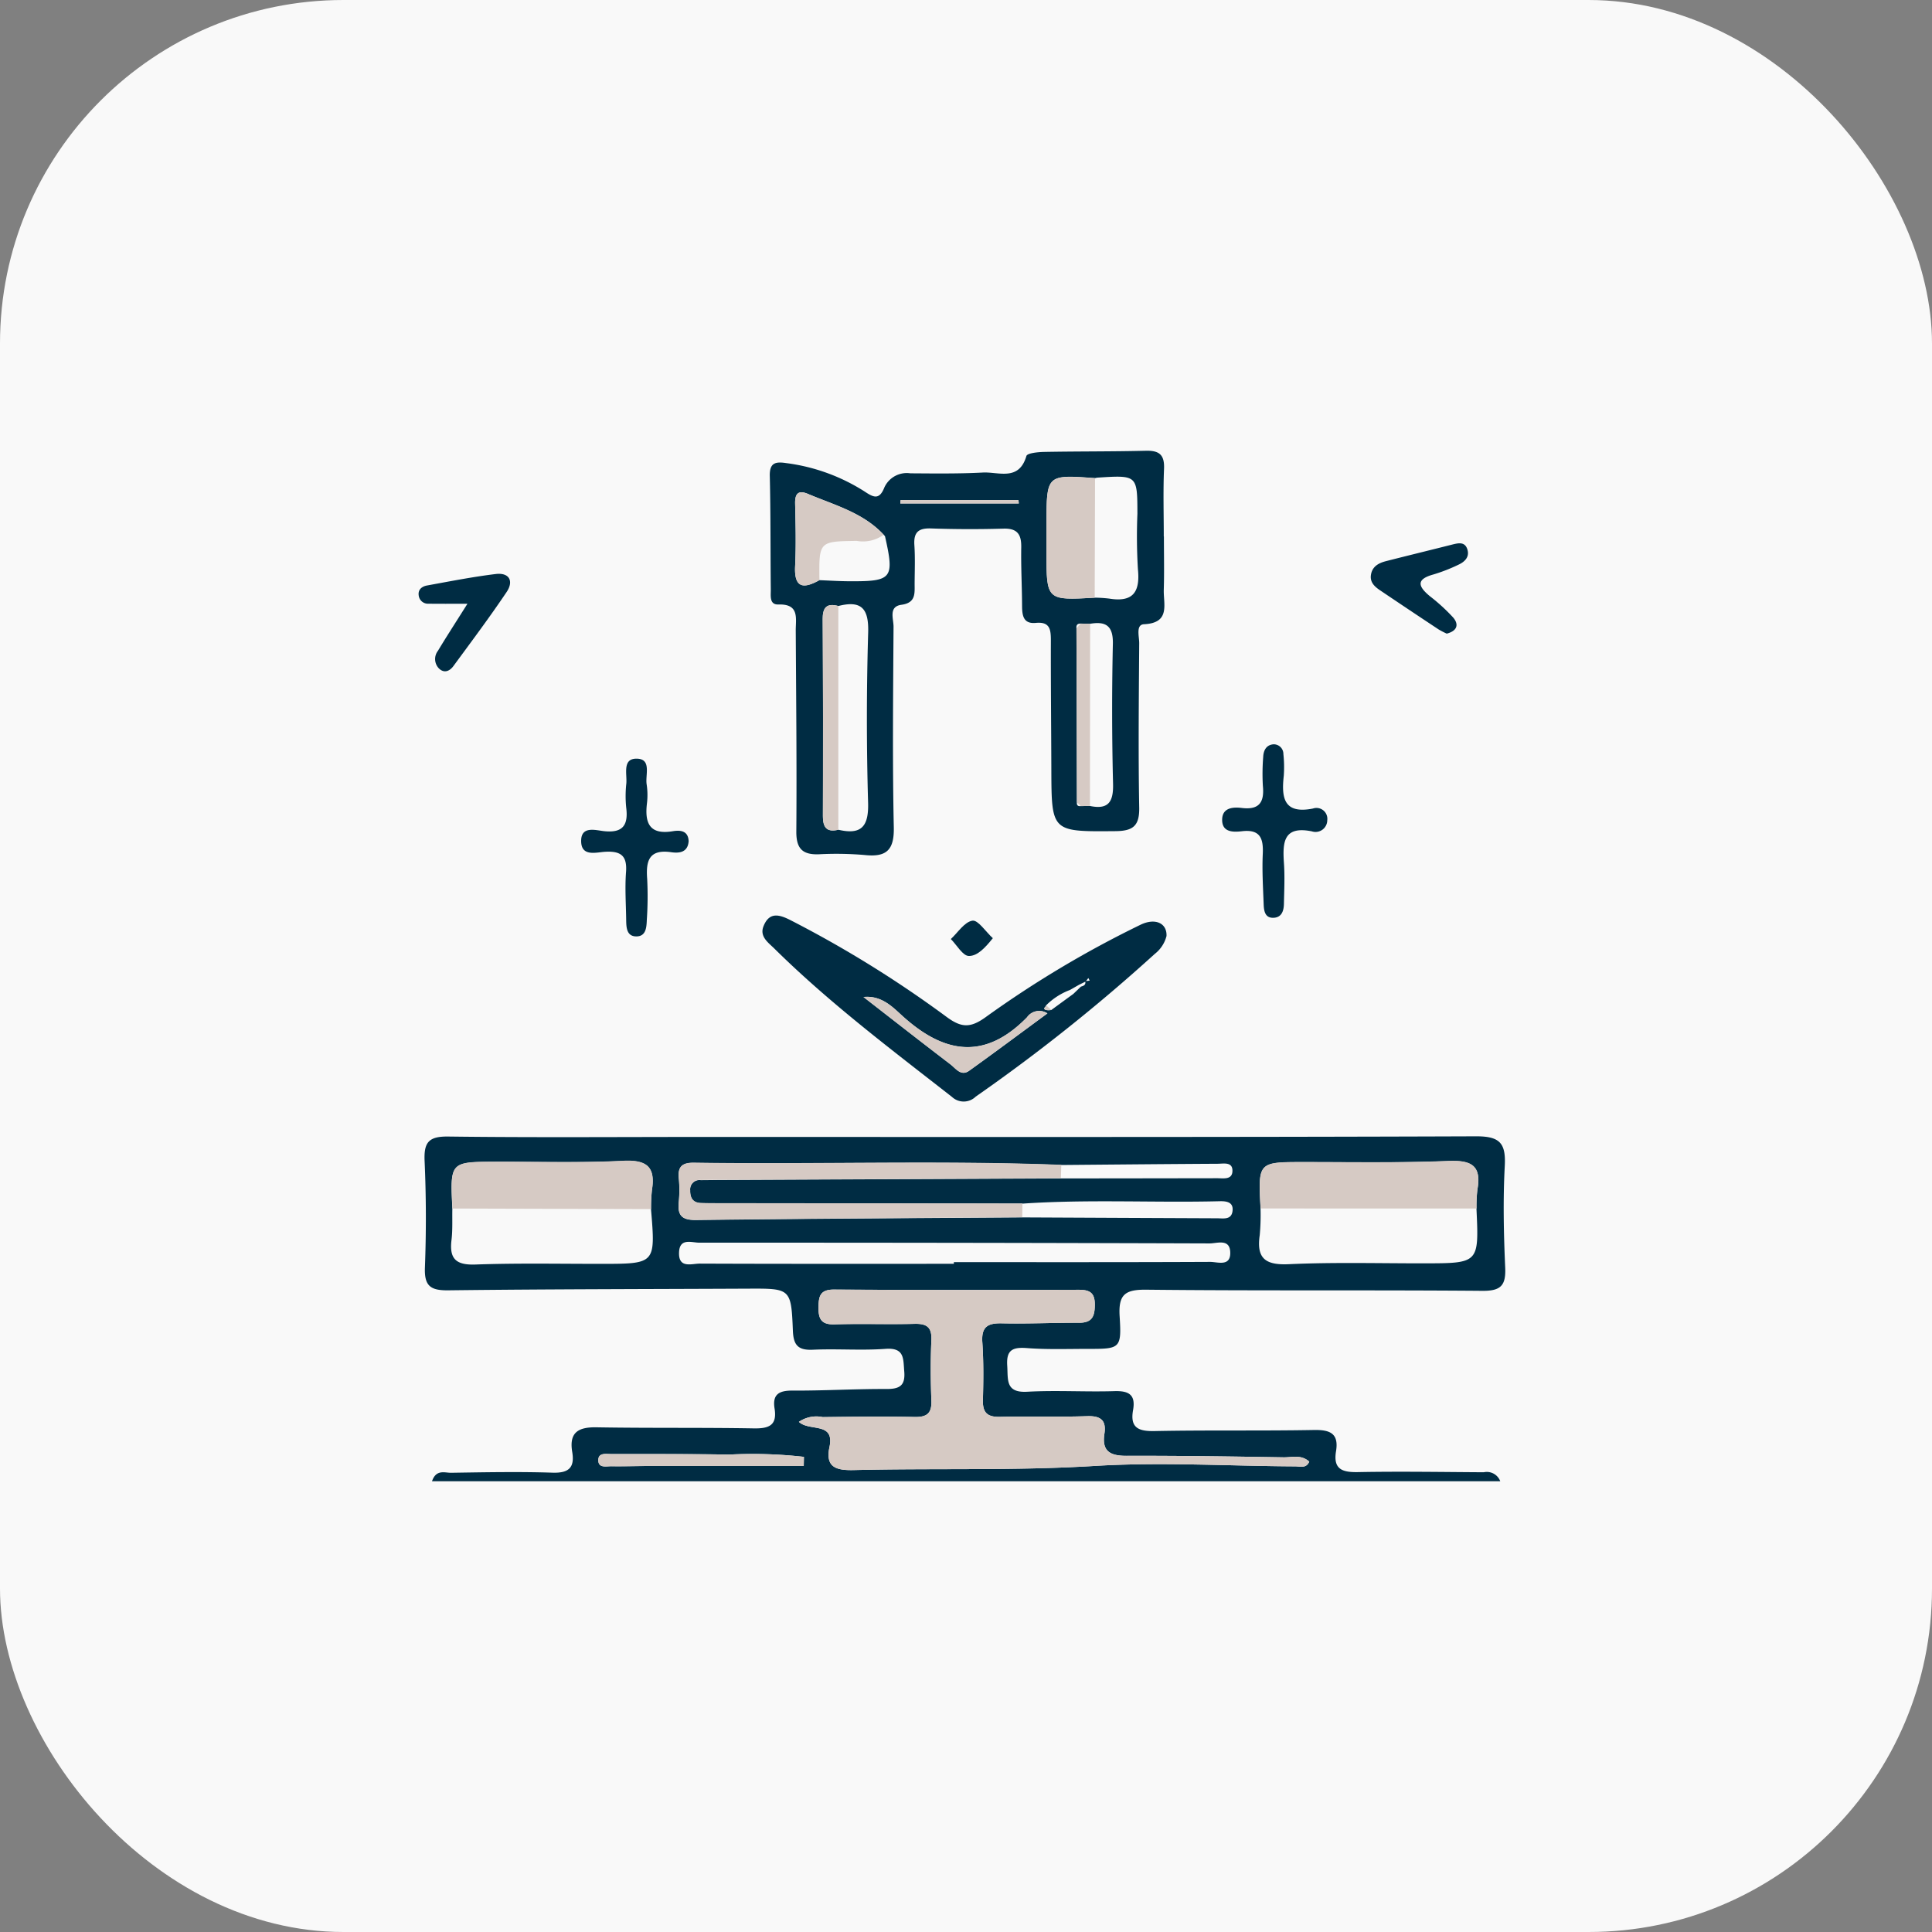
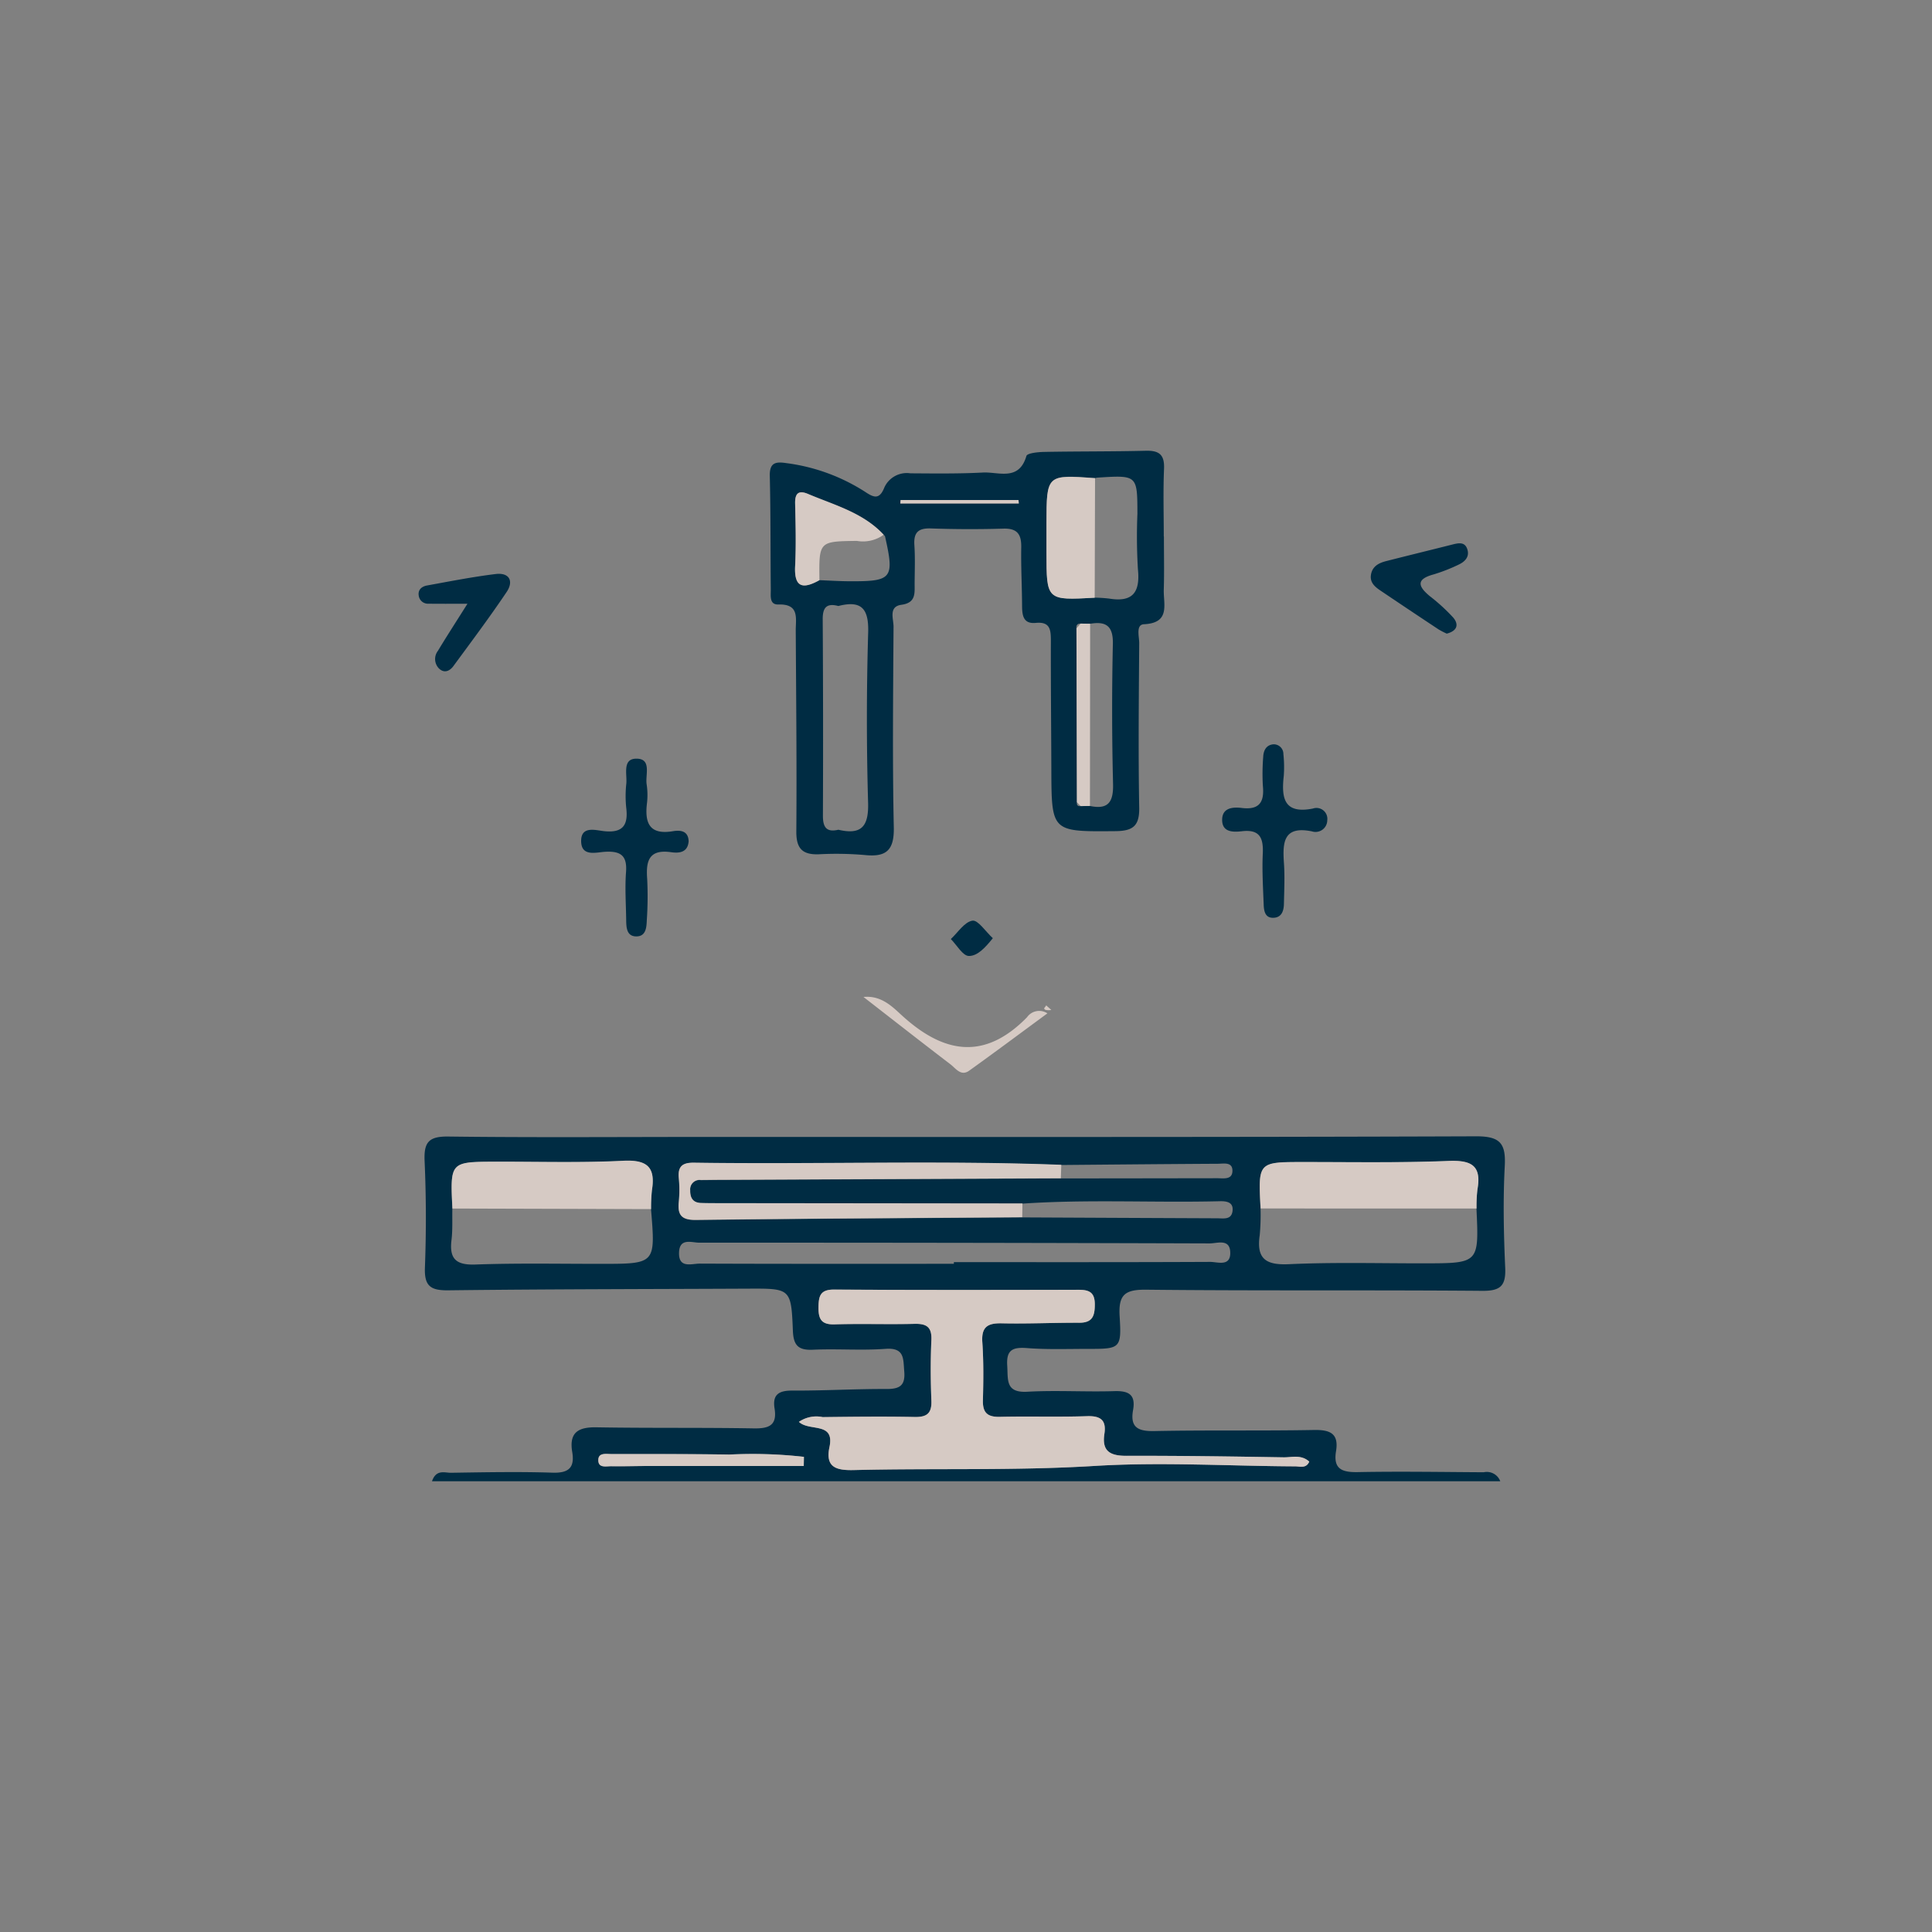
<svg xmlns="http://www.w3.org/2000/svg" width="180" height="180" viewBox="0 0 180 180">
  <rect x="0" y="0" width="180" height="180" fill="#808080" stroke="none" />
  <defs>
    <clipPath id="clip-path">
      <rect id="Rechteck_95" data-name="Rechteck 95" width="101.245" height="96" fill="none" />
    </clipPath>
  </defs>
  <g id="ico-materialauswahl" transform="translate(-6418 757)">
-     <rect id="Rechteck_90" data-name="Rechteck 90" width="180" height="180" rx="32" transform="translate(6418 -757)" fill="#f9f9f9" />
    <g id="Gruppe_66" data-name="Gruppe 66" transform="translate(6457 -715)">
      <g id="Gruppe_65" data-name="Gruppe 65" clip-path="url(#clip-path)">
        <path id="Pfad_396" data-name="Pfad 396" d="M101.458,173.8H1.92c.391-1.135,1.189-.78,1.769-.788,3.154-.048,6.311-.111,9.462-.009,1.517.049,2.076-.478,1.833-1.926-.308-1.839.578-2.334,2.285-2.3,4.881.085,9.764.014,14.644.1,1.406.023,2.177-.287,1.922-1.854-.208-1.284.382-1.675,1.643-1.668,2.928.017,5.857-.161,8.784-.148,1.241.005,1.768-.325,1.655-1.649-.1-1.176.04-2.222-1.749-2.091-2.241.165-4.507-.022-6.755.081-1.365.063-1.816-.4-1.871-1.767-.158-3.95-.216-3.941-4.163-3.923-9.313.044-18.626.043-27.938.155-1.653.02-2.246-.391-2.181-2.121.124-3.3.118-6.612-.029-9.911-.078-1.743.36-2.319,2.2-2.295,7.885.1,15.771.037,23.657.037,24.034,0,48.067.03,72.1-.058,2.245-.009,2.791.655,2.678,2.775-.167,3.144-.1,6.31.041,9.459.073,1.667-.41,2.176-2.128,2.162-10.439-.086-20.88.006-31.318-.106-1.993-.022-2.6.47-2.476,2.481.188,3.023.052,3.037-3,3.034-1.878,0-3.763.07-5.63-.075-1.332-.1-1.94.159-1.843,1.64.086,1.3-.188,2.543,1.871,2.427,2.7-.152,5.408.028,8.108-.056,1.351-.042,2,.33,1.746,1.763-.294,1.635.476,1.989,2,1.957,4.955-.1,9.914-.009,14.87-.1,1.514-.028,2.308.348,2.039,1.979-.276,1.672.564,1.974,2.045,1.945,3.9-.075,7.81-.007,11.715.014a1.335,1.335,0,0,1,1.543.846m-97.634-25.4c-.021.974.037,1.957-.079,2.92-.213,1.753.422,2.345,2.231,2.28,3.9-.141,7.8-.06,11.7-.063,5.082,0,5.082,0,4.658-5.084a15.2,15.2,0,0,1,.082-1.788c.345-2.152-.481-2.827-2.677-2.717-3.957.2-7.929.076-11.894.086-4.233.011-4.233.01-4.019,4.366m56.728-4.073c-11.4-.428-22.809-.031-34.212-.2-1.052-.015-1.529.31-1.424,1.413a11.53,11.53,0,0,1,0,2.249c-.128,1.246.292,1.683,1.613,1.667,10.127-.124,20.256-.174,30.384-.246q9.084.045,18.167.083c.564,0,1.324.172,1.43-.673s-.568-.933-1.2-.917c-6.125.152-12.256-.195-18.378.224l-28.367-.03c-.525,0-1.051,0-1.576-.018-.769-.023-1.026-.489-1.011-1.188a.871.871,0,0,1,.987-.952c.6,0,1.2-.014,1.8-.017l31.744-.143q7.292-.007,14.583-.019c.566,0,1.388.167,1.409-.669.023-.884-.817-.682-1.37-.679-4.86.027-9.72.073-14.58.115m18.568,4.068a20.5,20.5,0,0,1-.075,2.467c-.319,2.173.53,2.808,2.711,2.707,4.186-.193,8.387-.075,12.582-.08,5.137-.006,5.137,0,4.9-5.088a13.284,13.284,0,0,1,.085-1.792c.4-2.259-.608-2.732-2.715-2.647-4.489.183-8.99.1-13.486.1-4.236,0-4.236-.012-4,4.329M36.105,168.27c.976.925,3.353-.04,2.846,2.347-.4,1.895.627,2.184,2.278,2.143,7.473-.184,14.944.072,22.428-.385,6.2-.38,12.455.009,18.686.039.441,0,1.022.224,1.309-.441-.768-.685-1.629-.385-2.4-.4-4.879-.082-9.759-.154-14.638-.14-1.5,0-2.3-.416-2.05-2.043.2-1.273-.34-1.695-1.625-1.651-2.7.092-5.405,0-8.106.062-1.16.027-1.621-.377-1.587-1.554.051-1.8.069-3.609-.054-5.4-.1-1.44.506-1.789,1.822-1.76,2.4.054,4.8-.063,7.205-.054,1.237,0,1.452-.633,1.452-1.713,0-1.159-.563-1.36-1.537-1.358-7.582.016-15.165.03-22.747-.02-1.283-.008-1.446.584-1.459,1.641-.014,1.113.27,1.641,1.507,1.6,2.475-.077,4.955.016,7.431-.047,1.131-.028,1.632.29,1.58,1.512-.082,1.873-.071,3.755,0,5.629.048,1.2-.414,1.559-1.572,1.536-2.851-.056-5.705-.023-8.558.011a2.854,2.854,0,0,0-2.212.444m14.436-14.725v-.155c7.96,0,15.92.014,23.88-.023.7,0,1.908.472,1.87-.886-.037-1.316-1.224-.833-1.929-.835q-23.768-.078-47.535-.069c-.7,0-1.83-.474-1.889.889-.068,1.553,1.177,1.057,1.949,1.06,7.885.032,15.77.019,23.655.019M36.554,172.379q.009-.425.017-.849a42.473,42.473,0,0,0-6.95-.213c-3.669-.06-7.338-.047-11.007-.049-.481,0-1.207-.153-1.2.582.009.758.749.547,1.225.554,1.2.018,2.4-.023,3.594-.023q7.16-.006,14.321,0" transform="translate(-0.671 -77.797)" fill="#002c43" />
        <path id="Pfad_397" data-name="Pfad 397" d="M109.3,7.984c0,1.653.038,3.306-.012,4.956-.041,1.36.642,3.1-1.845,3.219-.779.038-.439,1.149-.444,1.768-.036,5.107-.091,10.215,0,15.32.029,1.7-.577,2.175-2.213,2.189-5.961.051-5.956.1-5.974-5.794-.012-3.98-.056-7.961-.044-11.941,0-1.015-.059-1.795-1.4-1.667-1.189.113-1.278-.717-1.283-1.623-.009-1.8-.109-3.6-.077-5.406.022-1.207-.349-1.792-1.664-1.753q-3.376.1-6.757-.018c-1.179-.039-1.613.382-1.536,1.553.08,1.2.03,2.4.023,3.6,0,.895.126,1.775-1.229,1.96-1.224.167-.731,1.311-.735,2.035-.037,6.233-.108,12.469.024,18.7.045,2.146-.708,2.793-2.722,2.577a30.838,30.838,0,0,0-4.278-.067c-1.522.049-2.093-.545-2.081-2.123.047-6.233-.018-12.467-.054-18.7-.007-1.144.371-2.514-1.617-2.45-.86.028-.7-.829-.708-1.387-.038-3.529-.009-7.06-.093-10.588-.029-1.235.532-1.347,1.514-1.2a17.748,17.748,0,0,1,7.345,2.665c.82.546,1.353.785,1.823-.411a2.294,2.294,0,0,1,2.415-1.3c2.253.015,4.51.045,6.757-.073,1.46-.077,3.357.836,4.053-1.54.079-.272,1.088-.37,1.668-.381,3.153-.059,6.308-.03,9.461-.108,1.243-.03,1.75.37,1.694,1.675-.089,2.1-.024,4.2-.024,6.307ZM101.54,16.1c-.306-.009-.425.146-.388.439l.042,16.206c-.032.266.08.39.352.358l.863-.013c1.709.357,2.194-.369,2.153-2.047q-.161-6.521-.018-13.048c.037-1.674-.632-2.131-2.118-1.88ZM77.207,12.054c.962.037,1.924.1,2.886.1,3.887.016,4.106-.273,3.229-4.163-.014-.065-.089-.117-.135-.175-1.919-2.065-4.58-2.755-7.047-3.8-.87-.369-1.217-.066-1.2.884.043,1.948.093,3.9,0,5.847-.1,2.067.789,2.124,2.266,1.3m25.65,1.636a13.023,13.023,0,0,1,1.342.086c2.215.366,2.9-.6,2.68-2.738a51.361,51.361,0,0,1-.047-5.165c-.008-3.605-.008-3.605-3.724-3.366a1.573,1.573,0,0,0-.22.045c-4.514-.332-4.514-.332-4.527,4.2q0,1.352,0,2.7c0,4.489,0,4.489,4.5,4.238M78.969,35.305c2.136.5,2.834-.291,2.771-2.511q-.227-7.931.007-15.871c.065-2.234-.636-3.011-2.78-2.463-1.076-.285-1.464.126-1.456,1.232q.057,9.161.019,18.323c0,1.065.34,1.549,1.439,1.291m5.8-30.716c-.01.105-.019.211-.029.317H95.78l-.028-.317Z" transform="translate(-39.861 0)" fill="#002c43" />
-         <path id="Pfad_398" data-name="Pfad 398" d="M108.711,97.968a3.076,3.076,0,0,1-1.09,1.66,165.574,165.574,0,0,1-16.686,13.3,1.6,1.6,0,0,1-2.211.026c-5.667-4.43-11.419-8.756-16.551-13.824-.559-.553-1.39-1.108-1.011-2.07.538-1.366,1.472-1.112,2.55-.557a105.265,105.265,0,0,1,14.5,8.989c1.354,1,2.194,1.078,3.628.047a97.573,97.573,0,0,1,14.452-8.625c1.369-.663,2.478-.15,2.42,1.053m-7.575,4.2.42-.047-.127-.24-.255.325-.61.3-.852.487a6.23,6.23,0,0,0-2.215,1.427c0,.149-.37.292-.033.435a1.373,1.373,0,0,0,.517,0l2.053-1.5.705-.677c.26-.065.473-.169.4-.5m-3.523,3a1.385,1.385,0,0,0-1.9.362c-4,4.087-7.812,3.363-11.706-.215-.884-.813-1.906-1.838-3.531-1.676,2.789,2.165,5.436,4.238,8.108,6.279.493.376.975,1.137,1.737.591,2.4-1.722,4.772-3.491,7.289-5.341" transform="translate(-39.031 -52.757)" fill="#002c43" />
        <path id="Pfad_399" data-name="Pfad 399" d="M170.867,60.66a.9.9,0,0,1,.923.915,11.316,11.316,0,0,1,.036,2.018c-.231,2.051,0,3.59,2.711,3.053a1.014,1.014,0,0,1,1.34,1.09,1.094,1.094,0,0,1-1.438,1.034c-2.643-.535-2.73,1.024-2.6,2.936.09,1.266.027,2.544,0,3.816-.011.637-.2,1.258-.945,1.3-.819.047-.92-.642-.942-1.249-.059-1.571-.156-3.146-.083-4.713.068-1.456-.261-2.3-1.948-2.1-.8.094-1.842.111-1.837-1.062,0-1.126.989-1.211,1.828-1.107,1.635.2,2.113-.54,1.966-2.05a19.673,19.673,0,0,1,.03-2.692c.027-.666.317-1.136.952-1.188" transform="translate(-91.219 -33.315)" fill="#002c43" />
        <path id="Pfad_400" data-name="Pfad 400" d="M43.613,71.262c-.055,1.122-.9,1.181-1.626,1.077-2.079-.3-2.37.809-2.239,2.5a32.481,32.481,0,0,1-.036,3.828c-.027.669-.072,1.511-.966,1.516s-.945-.795-.954-1.493c-.018-1.5-.128-3.012-.015-4.5.115-1.528-.488-1.971-1.937-1.892-.85.047-2.258.5-2.244-1.034.013-1.388,1.335-.978,2.113-.89,1.769.2,2.288-.554,2.086-2.184a10.579,10.579,0,0,1,.009-2.25c.082-.891-.4-2.36,1-2.316,1.375.043.751,1.524.895,2.4a6.58,6.58,0,0,1,.023,1.8c-.211,1.833.272,2.913,2.411,2.559.642-.106,1.416-.087,1.475.89" transform="translate(-18.451 -34.94)" fill="#002c43" />
        <path id="Pfad_401" data-name="Pfad 401" d="M203.861,27.531a7.334,7.334,0,0,1-.751-.39q-2.721-1.8-5.429-3.627c-.507-.342-.98-.742-.873-1.45.119-.788.716-1.107,1.4-1.281,2.035-.52,4.076-1.016,6.112-1.53.605-.153,1.255-.333,1.483.472.2.7-.288,1.139-.865,1.4a15.822,15.822,0,0,1-2.3.895c-1.709.467-1.391,1.157-.32,2.044a17.067,17.067,0,0,1,2.152,1.971c.545.639.389,1.248-.6,1.5" transform="translate(-108.081 -10.501)" fill="#002c43" />
        <path id="Pfad_402" data-name="Pfad 402" d="M4.549,28.214c-1.543,0-2.578.012-3.612-.005a.868.868,0,0,1-.929-.782c-.074-.553.324-.832.78-.915,2.126-.385,4.25-.807,6.393-1.067,1.282-.156,1.7.669,1.018,1.678-1.58,2.349-3.281,4.617-4.958,6.9-.337.458-.846.7-1.34.225A1.253,1.253,0,0,1,1.8,32.6c.8-1.328,1.643-2.628,2.748-4.381" transform="translate(0 -13.964)" fill="#002c43" />
        <path id="Pfad_403" data-name="Pfad 403" d="M113.914,98.741c-.673.834-1.406,1.668-2.234,1.656-.567-.008-1.119-1.017-1.678-1.578.664-.613,1.27-1.595,2.012-1.711.521-.082,1.227,1.017,1.9,1.633" transform="translate(-60.415 -53.331)" fill="#002c43" />
        <path id="Pfad_404" data-name="Pfad 404" d="M78.605,185.679a2.854,2.854,0,0,1,2.212-.444c2.853-.034,5.706-.068,8.558-.011,1.158.023,1.621-.341,1.572-1.536-.076-1.874-.086-3.756,0-5.629.053-1.221-.448-1.54-1.58-1.512-2.476.063-4.956-.03-7.431.047-1.237.039-1.521-.49-1.507-1.6.013-1.057.175-1.649,1.459-1.641,7.582.05,15.165.036,22.747.02.973,0,1.537.2,1.537,1.358,0,1.08-.215,1.718-1.452,1.713-2.4-.009-4.805.107-7.206.054-1.315-.029-1.92.319-1.821,1.759.123,1.794.1,3.6.054,5.4-.033,1.177.427,1.581,1.587,1.554,2.7-.063,5.407.03,8.106-.062,1.284-.044,1.821.378,1.625,1.651-.251,1.626.551,2.047,2.05,2.042,4.879-.014,9.759.058,14.638.14.774.013,1.635-.287,2.4.4-.287.665-.868.444-1.309.442-6.231-.031-12.482-.419-18.686-.04-7.484.458-14.954.2-22.428.385-1.651.041-2.681-.248-2.279-2.143.507-2.387-1.869-1.423-2.845-2.347" transform="translate(-43.171 -95.206)" fill="#d6cac4" />
        <path id="Pfad_405" data-name="Pfad 405" d="M85.75,152.2c-10.128.073-20.257.123-30.384.246-1.322.016-1.74-.421-1.613-1.667a11.571,11.571,0,0,0,0-2.249c-.1-1.1.372-1.428,1.424-1.413,11.4.167,22.81-.231,34.212.2l-.042,1.252-31.744.143c-.6,0-1.2.013-1.8.017a.871.871,0,0,0-.987.952c-.016.7.241,1.167,1.01,1.189.525.015,1.051.017,1.576.018l28.367.03-.02,1.284" transform="translate(-29.51 -80.795)" fill="#d6cac4" />
        <path id="Pfad_406" data-name="Pfad 406" d="M194.046,151.188l-20.117-.006c-.235-4.342-.235-4.328,4-4.33,4.5,0,9,.08,13.486-.1,2.107-.086,3.12.387,2.716,2.647a13.278,13.278,0,0,0-.085,1.791" transform="translate(-95.479 -80.592)" fill="#d6cac4" />
        <path id="Pfad_407" data-name="Pfad 407" d="M25.415,151.221l-18.508-.053c-.214-4.356-.214-4.355,4.019-4.366,3.966-.01,7.938.113,11.894-.086,2.2-.11,3.022.565,2.677,2.717a15.2,15.2,0,0,0-.082,1.788" transform="translate(-3.754 -80.572)" fill="#d6cac4" />
        <path id="Pfad_408" data-name="Pfad 408" d="M56.282,208.446q-7.16,0-14.321,0c-1.2,0-2.4.041-3.594.023-.476-.007-1.216.2-1.225-.554-.008-.735.719-.582,1.2-.582,3.669,0,7.339-.01,11.007.049a42.473,42.473,0,0,1,6.95.213q-.009.425-.017.849" transform="translate(-20.399 -113.864)" fill="#d6cac4" />
        <path id="Pfad_409" data-name="Pfad 409" d="M134.266,16.644c-4.494.251-4.495.251-4.5-4.239q0-1.352,0-2.7c.013-4.528.013-4.528,4.527-4.2q-.016,5.57-.032,11.138" transform="translate(-71.27 -2.954)" fill="#d6cac4" />
        <path id="Pfad_410" data-name="Pfad 410" d="M80.077,16.764c-1.476.82-2.369.763-2.266-1.3.1-1.944.047-3.9,0-5.847-.021-.95.326-1.253,1.2-.884,2.467,1.046,5.128,1.736,7.047,3.8a3.273,3.273,0,0,1-2.5.572c-3.53.046-3.53.044-3.483,3.662" transform="translate(-42.73 -4.711)" fill="#d6cac4" />
-         <path id="Pfad_411" data-name="Pfad 411" d="M84.976,31.968q0,10.423,0,20.846c-1.1.259-1.443-.225-1.439-1.291q.032-9.161-.02-18.323c-.007-1.106.381-1.518,1.456-1.232" transform="translate(-45.87 -17.509)" fill="#d6cac4" />
        <path id="Pfad_412" data-name="Pfad 412" d="M137.241,35.723,137.223,52.7l-.863.013-.352-.358q-.021-8.1-.041-16.206l.388-.439.886.014" transform="translate(-74.675 -19.612)" fill="#d6cac4" />
        <path id="Pfad_413" data-name="Pfad 413" d="M99.591,10.181h10.98l.028.317H99.562c.01-.105.019-.211.029-.317" transform="translate(-54.681 -5.592)" fill="#d6cac4" />
        <path id="Pfad_414" data-name="Pfad 414" d="M109.08,114.389c-2.516,1.85-4.886,3.619-7.289,5.341-.763.547-1.244-.214-1.737-.591-2.672-2.041-5.32-4.114-8.108-6.279,1.625-.162,2.647.864,3.531,1.676,3.894,3.578,7.706,4.3,11.706.215a1.385,1.385,0,0,1,1.9-.362" transform="translate(-50.498 -61.975)" fill="#d6cac4" />
        <path id="Pfad_415" data-name="Pfad 415" d="M129.483,114.6l.483.433a1.373,1.373,0,0,1-.517,0c-.336-.142.03-.285.033-.435" transform="translate(-71.018 -62.938)" fill="#d6cac4" />
      </g>
    </g>
  </g>
</svg>